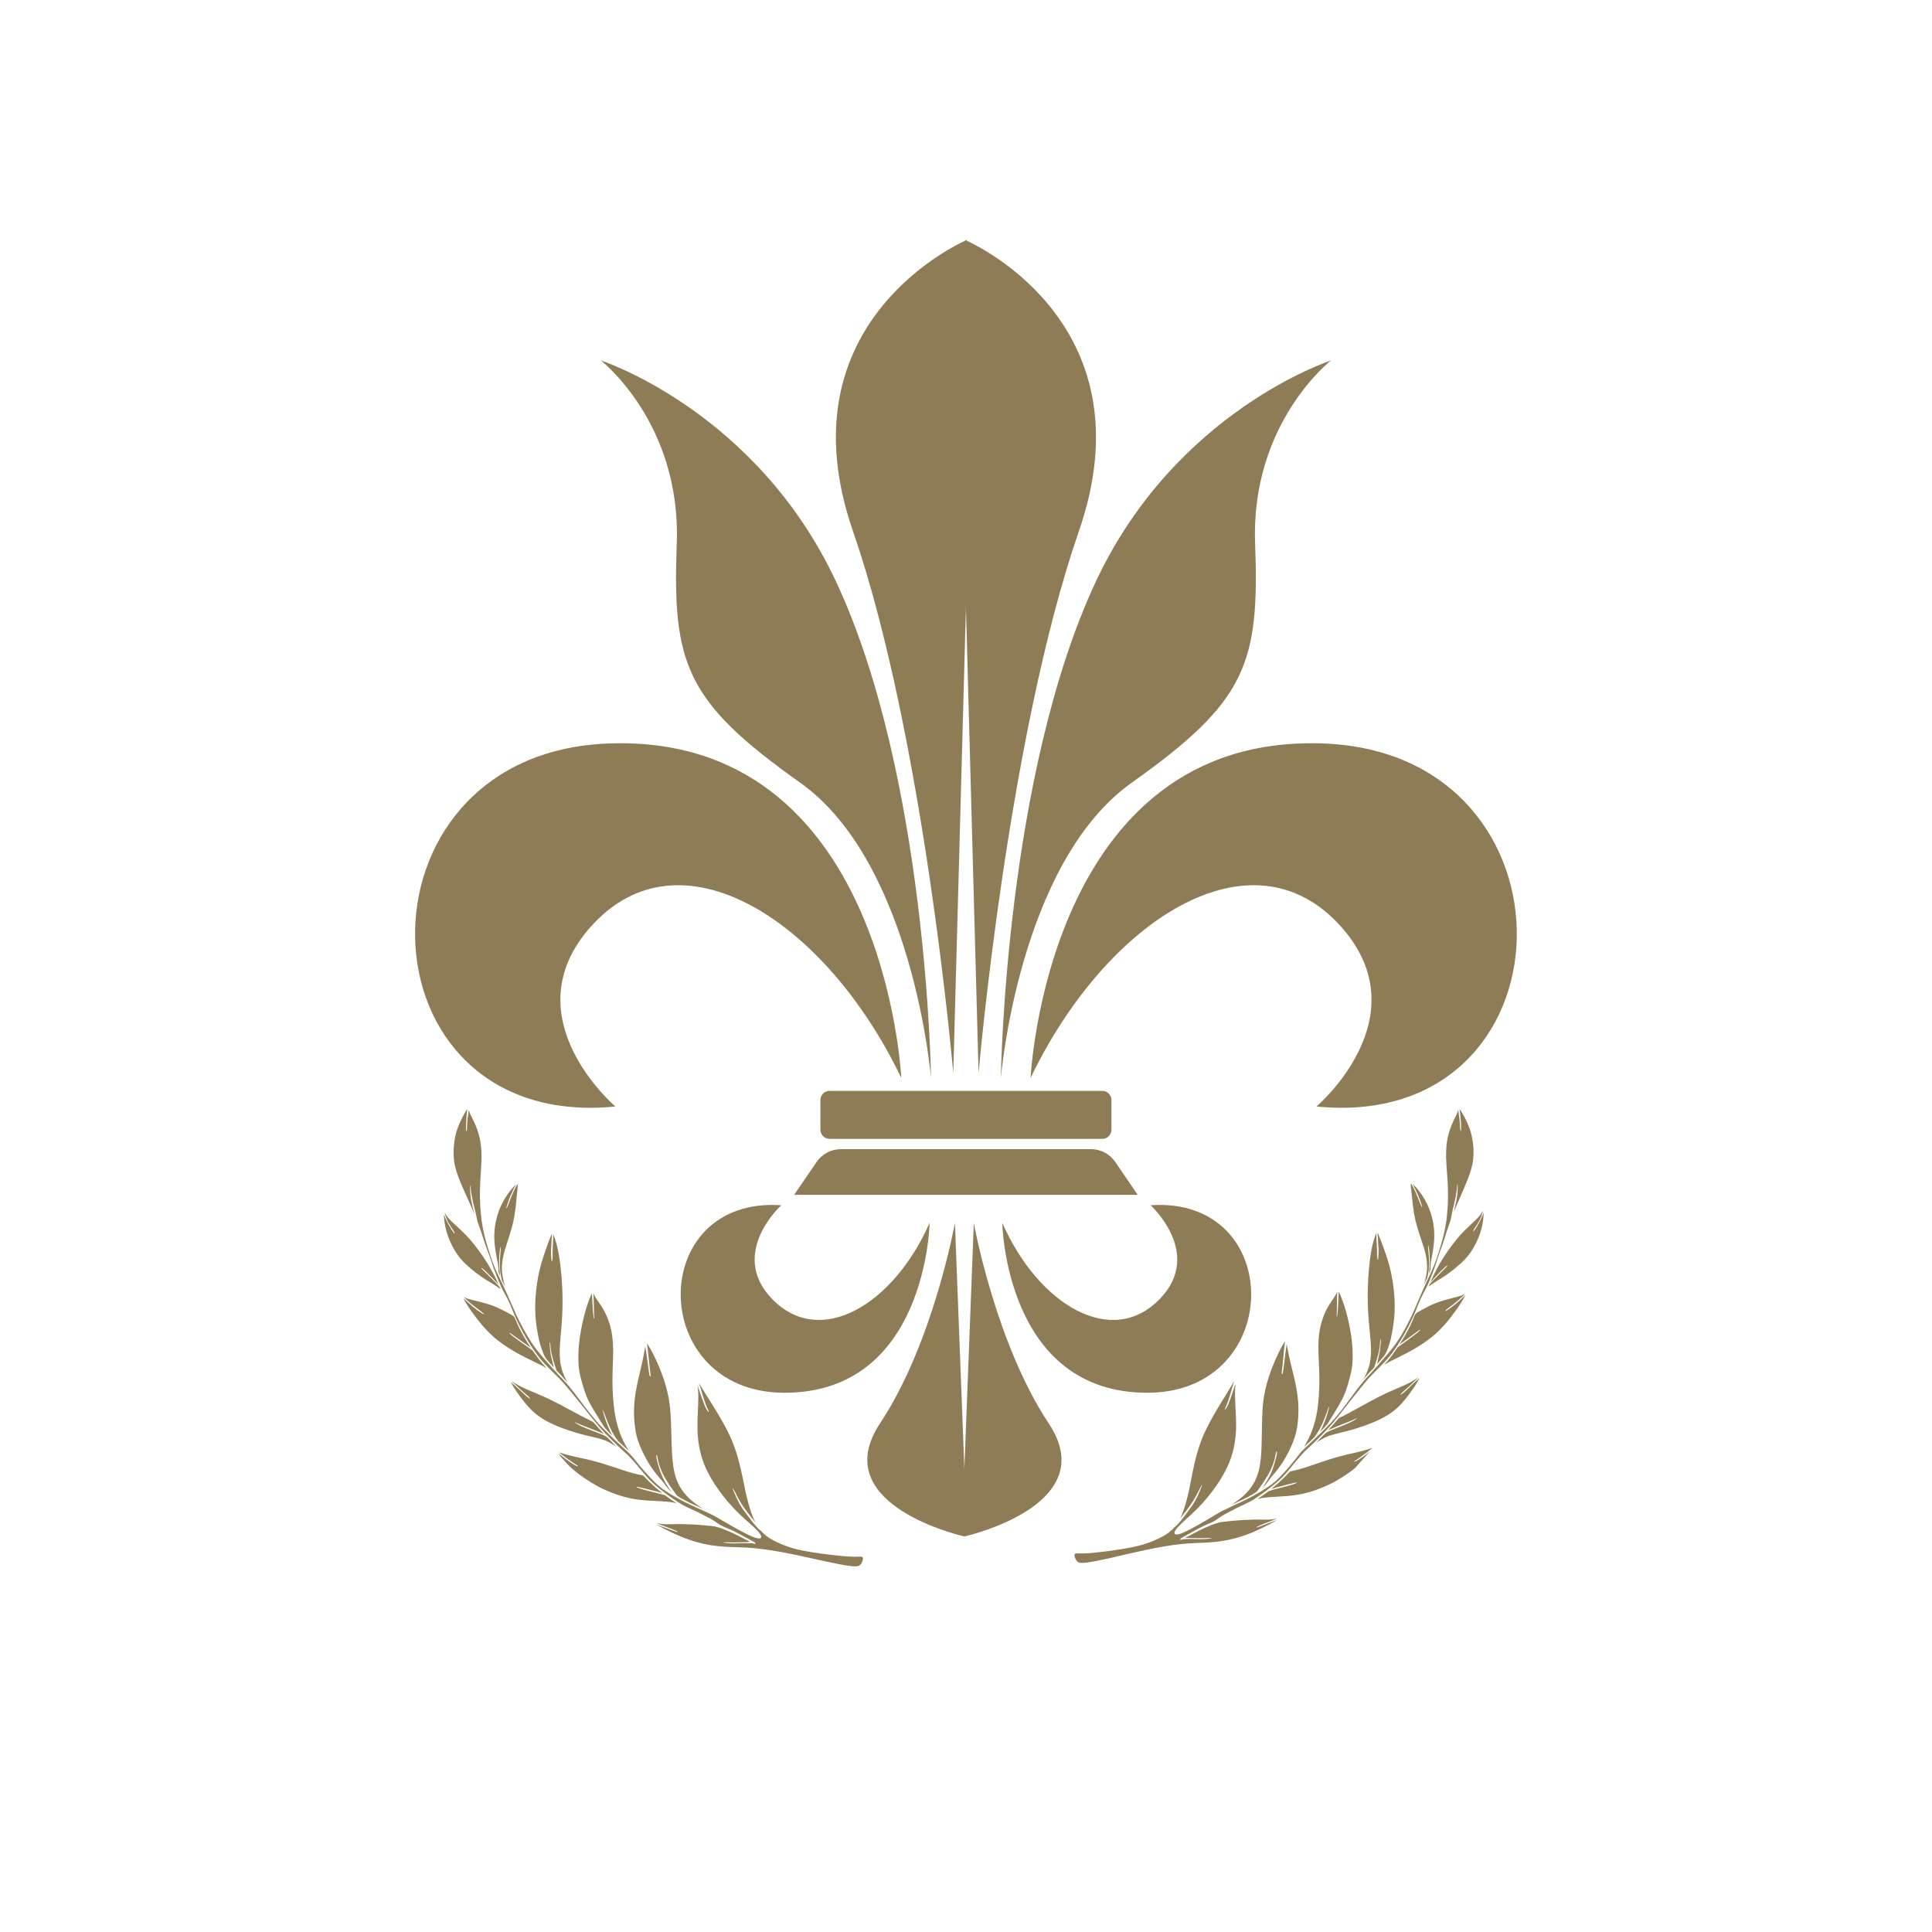
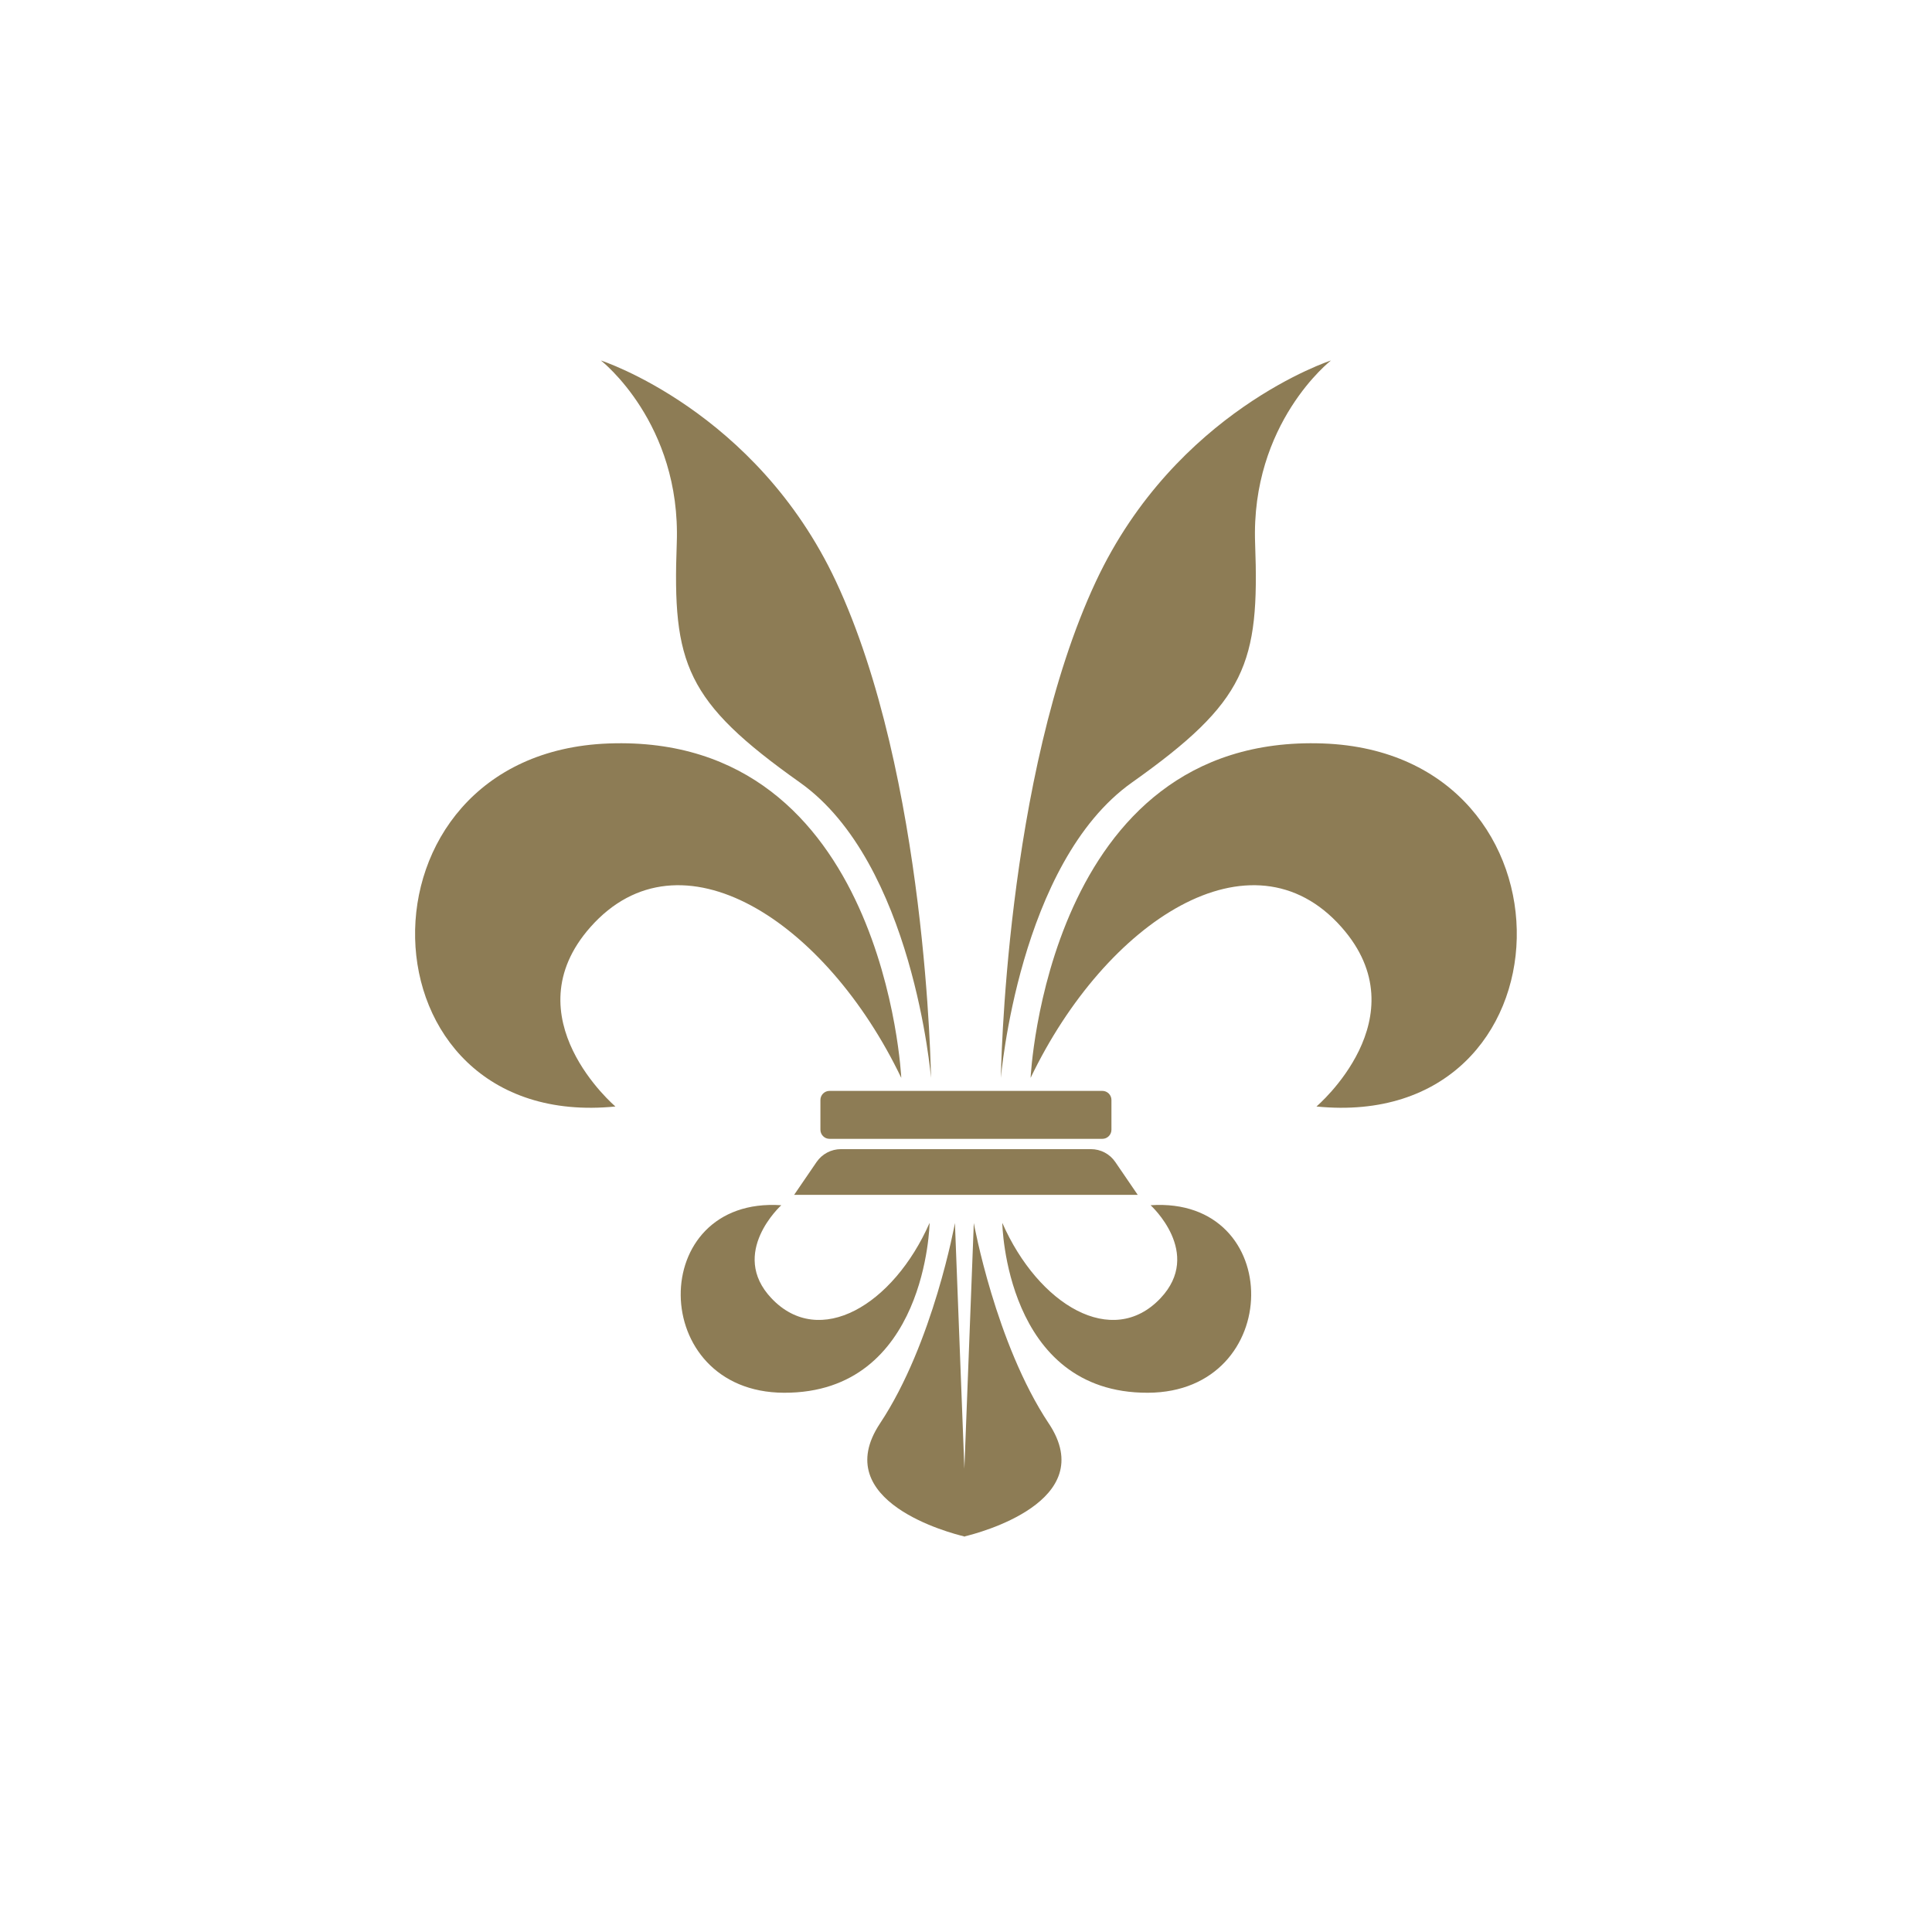
<svg xmlns="http://www.w3.org/2000/svg" width="500" zoomAndPan="magnify" viewBox="0 0 375 375" height="500" preserveAspectRatio="xMidYMid meet" version="1.0">
  <defs>
    <clipPath id="6f1569b4a8">
      <path d="M 86 215 L 168 215 L 168 305 L 86 305 Z M 86 215 " clip-rule="nonzero" />
    </clipPath>
    <clipPath id="474c6e70c2">
      <path d="M 66.867 236.953 L 90.668 215.191 L 169.621 301.531 L 145.82 323.297 Z M 66.867 236.953 " clip-rule="nonzero" />
    </clipPath>
    <clipPath id="9ea69b02fa">
-       <path d="M 90.719 215.141 L 66.918 236.906 L 145.871 323.25 L 169.672 301.484 Z M 90.719 215.141 " clip-rule="nonzero" />
-     </clipPath>
+       </clipPath>
    <clipPath id="63dfb0f194">
      <path d="M 168 237 L 207 237 L 207 298.59 L 168 298.59 Z M 168 237 " clip-rule="nonzero" />
    </clipPath>
    <clipPath id="88c668a245">
      <path d="M 162 46.59 L 213 46.59 L 213 209 L 162 209 Z M 162 46.59 " clip-rule="nonzero" />
    </clipPath>
    <clipPath id="4f5568e6cf">
      <path d="M 208 215 L 288 215 L 288 304 L 208 304 Z M 208 215 " clip-rule="nonzero" />
    </clipPath>
    <clipPath id="046c02a871">
-       <path d="M 283.289 215.141 L 306.742 236.168 L 229.641 322.168 L 206.188 301.141 Z M 283.289 215.141 " clip-rule="nonzero" />
-     </clipPath>
+       </clipPath>
    <clipPath id="222014be30">
-       <path d="M 283.289 215.141 L 306.742 236.168 L 229.641 322.168 L 206.188 301.141 Z M 283.289 215.141 " clip-rule="nonzero" />
-     </clipPath>
+       </clipPath>
  </defs>
  <g clip-path="url(#6f1569b4a8)">
    <g clip-path="url(#474c6e70c2)">
      <g clip-path="url(#9ea69b02fa)">
        <path fill="#8d7c55" d="M 128.457 289.789 C 127.91 289.598 127.043 289.379 126.289 289.203 C 125.547 289.016 124.898 288.844 124.41 288.742 C 123.926 288.621 123.605 288.566 123.555 288.59 C 123.488 288.625 123.676 288.75 124.172 288.914 C 124.641 289.078 125.445 289.281 126.223 289.484 C 127.016 289.676 127.809 289.863 128.367 290.02 C 128.699 290.109 128.953 290.199 129.133 290.258 C 129.371 290.438 129.594 290.602 129.82 290.77 C 130.359 291.141 130.859 291.5 131.324 291.789 C 130.992 291.695 130.633 291.629 130.273 291.562 C 129.312 291.43 128.242 291.395 126.918 291.32 C 125.574 291.262 123.98 291.164 122.328 290.82 C 120.68 290.477 118.992 289.871 117.586 289.25 C 116.18 288.633 115.074 287.965 114.043 287.301 C 113.004 286.621 112.066 285.945 111.133 285.145 C 110.215 284.328 109.34 283.398 108.887 282.82 C 108.633 282.488 108.512 282.277 108.492 282.145 C 108.594 282.227 108.715 282.336 108.852 282.457 C 109.312 282.828 109.988 283.348 110.551 283.723 C 111.102 284.109 111.543 284.375 111.832 284.504 C 112.098 284.629 112.219 284.598 112.191 284.543 C 112.168 284.492 111.992 284.406 111.715 284.238 C 111.441 284.074 111.066 283.797 110.578 283.453 C 110.102 283.121 109.512 282.719 109.09 282.367 C 108.902 282.215 108.742 282.066 108.605 281.945 C 108.746 281.938 108.973 282.051 109.355 282.172 C 109.777 282.309 110.363 282.461 111.488 282.719 C 112.602 282.961 114.25 283.309 115.969 283.785 C 117.668 284.262 119.422 284.855 120.883 285.348 C 126.863 287.316 123.117 285.031 127.238 288.73 C 127.676 289.098 128.121 289.477 128.582 289.848 C 128.547 289.832 128.508 289.816 128.457 289.789 Z M 127.484 295.645 C 127.688 295.73 127.902 295.832 128.145 295.934 C 128.816 296.207 129.668 296.492 130.312 296.742 C 130.949 296.977 131.367 297.188 131.527 297.312 C 131.691 297.41 131.602 297.418 131.191 297.297 C 130.773 297.16 130.051 296.883 129.34 296.621 C 128.602 296.355 127.891 296.117 127.434 295.941 L 127.383 295.914 C 127.621 296.039 127.922 296.207 128.316 296.418 C 129.324 296.953 130.902 297.734 132.449 298.371 C 133.996 298.984 135.512 299.449 137.047 299.754 C 138.594 300.066 140.164 300.215 141.672 300.27 C 143.191 300.336 144.637 300.324 146.594 300.516 C 148.547 300.707 150.98 301.098 153.438 301.594 C 155.918 302.094 158.426 302.672 160.496 303.125 C 162.551 303.566 164.164 303.867 165.18 303.98 C 166.195 304.09 166.625 304.02 166.918 303.773 C 167.215 303.527 167.375 303.109 167.453 302.789 C 167.547 302.457 167.52 302.211 167.227 302.16 C 166.918 302.094 166.316 302.223 164.516 302.117 C 162.715 301.984 159.695 301.629 157.492 301.273 C 155.312 300.918 153.945 300.586 152.602 300.086 C 151.281 299.59 149.785 298.93 148.777 298.148 C 148.363 297.832 148.016 297.508 147.711 297.145 C 147.625 297.074 147.512 297.008 147.398 296.91 C 147.188 296.707 146.93 296.449 146.695 296.168 C 146.449 295.898 146.203 295.605 145.863 295.152 C 145.508 294.707 145.082 294.133 144.68 293.586 C 144.266 293.055 143.926 292.574 143.531 291.871 C 143.148 291.184 142.727 290.262 142.504 289.695 C 142.262 289.129 142.191 288.918 142.219 288.895 C 142.246 288.871 142.355 289.043 142.547 289.387 C 142.734 289.758 142.996 290.258 143.355 290.922 C 143.715 291.555 144.156 292.312 144.777 293.152 C 145.348 293.941 146.07 294.812 146.633 295.508 C 146.602 295.418 146.551 295.336 146.516 295.27 C 145.875 294.027 145.406 292.379 144.977 290.695 C 144.551 288.988 144.258 287.152 143.781 285.145 C 143.328 283.137 142.703 280.938 141.586 278.527 C 140.441 276.113 138.801 273.484 137.668 271.703 C 136.562 269.922 135.98 269.02 135.668 268.488 L 135.621 268.41 C 135.781 268.832 135.969 269.355 136.113 269.863 C 136.371 270.691 136.57 271.445 136.824 272.129 C 137.051 272.812 137.332 273.445 137.484 273.773 C 137.641 274.102 137.637 274.129 137.512 274.047 C 137.402 273.949 137.191 273.723 136.875 273.023 C 136.57 272.34 136.18 271.184 135.848 270.254 C 135.676 269.77 135.527 269.336 135.414 268.969 C 135.48 269.527 135.562 270.316 135.539 271.402 C 135.543 273.078 135.336 275.418 135.383 277.5 C 135.445 279.57 135.738 281.375 136.281 283.078 C 136.824 284.781 137.633 286.391 138.656 287.973 C 139.672 289.566 140.941 291.148 142.074 292.387 C 143.207 293.625 144.211 294.535 145.07 295.285 C 145.914 296.043 146.621 296.684 147.09 297.195 C 147.559 297.707 147.809 298.117 147.746 298.371 C 147.695 298.613 147.332 298.703 146.578 298.473 C 145.828 298.223 144.707 297.668 142.867 296.656 C 141.668 295.996 140.195 295.145 138.812 294.332 C 138.688 294.25 138.512 294.164 138.246 294.035 C 137.766 293.809 137.059 293.465 136.172 293.066 C 135.297 292.676 134.273 292.23 133.035 291.609 C 131.797 290.984 130.363 290.172 129.359 289.508 C 128.77 289.133 128.344 288.805 128.023 288.531 C 127.734 288.324 127.426 288.039 126.895 287.512 C 126.238 286.852 125.242 285.785 124.211 284.555 C 123.418 283.574 122.82 282.734 121.891 281.855 C 121.387 281.355 120.602 280.688 119.66 279.793 C 118.695 278.898 117.559 277.762 116.84 277.031 C 115.926 276.113 115.23 275.219 114.398 274.199 C 113.09 272.555 111.879 270.797 110.555 269.211 C 110.25 268.824 109.832 268.367 109.312 267.801 C 108.785 267.25 108.168 266.602 107.293 265.621 C 106.141 264.305 104.711 262.77 103.703 261.367 C 102.852 260.195 101.93 258.59 101.227 257.254 C 100.523 255.922 100.043 254.852 99.621 253.879 C 99.281 253.129 98.965 252.379 98.625 251.625 C 98.227 250.758 97.852 249.887 97.426 249.02 C 96.977 248.066 96.445 247.023 96.035 246.039 C 95.836 245.578 95.57 244.879 95.219 243.82 C 94.863 242.785 94.422 241.383 94.074 239.973 C 93.723 238.562 93.477 237.16 93.328 235.539 C 93.172 233.902 93.109 232.082 93.18 230.238 C 93.25 228.371 93.422 226.504 93.457 224.895 C 93.477 223.32 93.355 221.996 93.094 220.852 C 92.836 219.703 92.453 218.719 92.078 217.898 C 91.703 217.082 91.344 216.445 91.168 215.988 C 91.078 215.75 91.035 215.57 90.988 215.438 C 90.945 215.77 90.879 216.156 90.832 216.566 C 90.746 217.117 90.707 217.695 90.672 218.172 C 90.652 218.637 90.66 219.023 90.625 219.254 C 90.586 219.512 90.504 219.609 90.469 219.543 C 90.434 219.48 90.441 219.246 90.453 218.746 C 90.477 218.227 90.484 217.453 90.539 216.836 C 90.578 216.207 90.652 215.719 90.711 215.32 C 90.562 215.457 90.352 215.77 90.043 216.324 C 89.609 217.117 88.957 218.406 88.543 219.844 C 88.156 221.289 87.996 222.867 88.051 224.254 C 88.105 225.637 88.375 226.848 88.973 228.449 C 89.574 230.051 90.504 232.043 91.266 233.77 C 91.57 234.426 91.828 235.059 92.074 235.625 C 91.863 234.828 91.637 233.875 91.488 233.121 C 91.301 232.105 91.277 231.508 91.246 231.016 C 91.23 230.512 91.223 230.125 91.254 230.023 C 91.258 229.922 91.289 230.09 91.348 230.531 C 91.391 230.984 91.473 231.699 91.645 232.531 C 91.801 233.379 92.066 234.32 92.273 235.168 C 92.457 235.965 92.594 236.68 92.68 237.121 C 92.805 237.477 92.93 237.805 93.047 238.121 C 93.484 239.328 93.773 240.297 94.035 241.094 C 94.309 241.906 94.551 242.551 94.781 243.152 C 95.016 243.758 95.223 244.336 95.367 244.793 C 95.504 245.238 95.629 245.645 95.801 246.105 C 96.109 246.957 96.527 248.035 96.879 248.852 C 97.445 250.258 97.742 250.633 98.359 251.82 C 98.562 252.203 98.809 252.719 99.02 253.195 C 99.406 254.074 99.691 254.902 100.141 255.875 C 100.586 256.852 101.297 258.277 102.102 259.645 C 102.906 261.008 103.762 262.324 104.652 263.465 C 106.047 265.254 107.777 266.688 109.301 268.355 C 109.891 269.027 110.457 269.699 111.008 270.383 C 111.543 271.051 112.145 271.762 112.695 272.445 C 113.555 273.492 114.441 274.68 115.188 275.578 C 115.91 276.477 116.562 277.238 117.434 278.168 C 118.324 279.086 119.277 280.02 119.93 280.656 C 120.586 281.293 121.309 281.895 121.965 282.527 C 122.547 283.109 123.172 283.848 123.664 284.41 C 124.719 285.648 125.531 286.754 126.773 287.895 C 127.617 288.656 128.688 289.504 129.641 290.191 C 130.59 290.879 131.414 291.457 131.98 291.805 C 133.086 292.5 134.395 292.984 135.582 293.582 C 136.441 294.008 137.234 294.418 137.914 294.781 C 139.453 295.652 139.359 295.93 141.188 296.633 C 141.797 296.867 142.215 297.078 142.996 297.477 C 143.781 297.871 144.66 298.375 145.277 298.699 C 145.895 299.051 146.262 299.234 146.438 299.348 C 146.625 299.473 146.637 299.535 146.633 299.586 C 146.633 299.641 146.617 299.652 146.551 299.66 C 146.488 299.672 146.348 299.652 146.207 299.605 C 146.168 299.594 146.133 299.551 146.094 299.535 C 146.078 299.551 146.066 299.535 146.066 299.535 C 145.898 299.566 145.438 299.52 144.789 299.52 C 144.145 299.516 143.305 299.566 142.645 299.578 C 141.988 299.586 141.508 299.551 141.074 299.508 C 140.637 299.461 140.215 299.379 140.395 299.359 C 140.566 299.328 141.324 299.375 142.316 299.383 C 143.301 299.375 144.527 299.34 145.121 299.312 C 145.395 299.285 145.539 299.281 145.613 299.258 C 145.363 299.117 144.957 298.969 144.363 298.645 C 143.773 298.324 142.914 297.871 142.004 297.469 C 141.094 297.066 139.949 296.605 139.43 296.465 C 138.891 296.336 138.855 296.297 138.625 296.262 C 138.082 296.211 137.301 296.109 136.285 296.027 C 134.961 295.902 133.246 295.84 131.891 295.816 C 130.535 295.82 129.539 295.895 128.742 295.832 C 128.238 295.797 127.828 295.727 127.484 295.645 Z M 86.289 235.379 C 86.391 235.707 86.547 236.281 86.781 236.809 C 87 237.32 87.293 237.773 87.547 238.156 C 87.785 238.531 87.98 238.824 88.113 239.023 C 88.246 239.246 88.277 239.367 88.25 239.414 C 88.234 239.453 88.16 239.398 87.965 239.133 C 87.77 238.863 87.469 238.398 87.184 237.895 C 86.895 237.395 86.621 236.852 86.434 236.43 C 86.316 236.141 86.238 235.891 86.184 235.723 C 86.184 235.969 86.18 236.34 86.246 236.898 C 86.328 237.641 86.512 238.707 86.938 239.898 C 87.363 241.094 88.039 242.453 88.789 243.52 C 89.543 244.586 90.371 245.383 91.219 246.094 C 92.039 246.801 92.852 247.418 93.578 247.914 C 94.293 248.398 94.918 248.762 95.523 249.125 C 96.129 249.488 96.691 249.863 97.066 250.164 C 97.102 250.176 97.129 250.203 97.164 250.246 C 97.129 250.18 97.105 250.125 97.082 250.074 C 97.059 249.996 97.012 249.914 96.988 249.836 C 96.902 249.742 96.805 249.637 96.707 249.5 C 96.438 249.207 96.117 248.855 95.648 248.395 C 95.188 247.922 94.559 247.34 94.148 246.922 C 93.73 246.516 93.508 246.301 93.434 246.191 C 93.375 246.074 93.465 246.09 93.664 246.227 C 93.879 246.379 94.199 246.703 94.77 247.246 C 95.324 247.801 96.09 248.582 96.57 249.133 C 96.668 249.242 96.738 249.348 96.812 249.43 C 95.469 246.285 93.562 243.359 91.355 240.73 C 90.496 239.711 89.516 238.801 88.75 238.094 C 87.98 237.391 87.434 236.902 87.055 236.457 C 86.672 236.016 86.445 235.629 86.336 235.434 C 86.312 235.406 86.301 235.367 86.289 235.352 Z M 100.125 229.941 C 99.871 230.422 99.445 231.254 99.113 232.051 C 98.77 232.836 98.516 233.59 98.395 234.02 C 98.258 234.441 98.277 234.57 98.348 234.484 C 98.414 234.398 98.57 234.082 98.746 233.598 C 98.938 233.129 99.172 232.496 99.402 231.91 C 99.648 231.316 99.906 230.785 100.102 230.43 C 100.23 230.168 100.328 230.004 100.41 229.879 C 100.473 229.945 100.488 230.152 100.473 230.488 C 100.445 230.836 100.387 231.309 100.27 232.48 C 100.164 233.637 100.008 235.461 99.586 237.328 C 99.156 239.18 98.453 241.059 98.027 242.512 C 97.602 243.938 97.453 244.938 97.426 245.801 C 97.391 246.652 97.461 247.352 97.652 248.238 C 97.75 248.723 97.891 249.258 98.051 249.809 C 97.918 249.531 97.656 249.027 97.41 248.488 C 97.387 248.41 97.355 248.316 97.344 248.227 C 97.246 247.82 97.129 247.262 97.07 246.551 C 97.012 245.836 97.016 244.945 97.059 244.211 C 97.105 243.477 97.172 242.875 97.199 242.5 C 97.215 242.141 97.184 242.023 97.152 242.098 C 97.098 242.172 97.047 242.469 96.984 242.969 C 96.926 243.469 96.867 244.164 96.867 245.031 C 96.895 245.895 96.965 246.918 97.039 247.566 C 97.062 247.621 97.059 247.672 97.059 247.723 C 97.012 247.59 96.953 247.445 96.91 247.316 C 96.816 247.027 96.699 246.789 96.746 246.625 C 96.777 246.445 96.762 245.992 96.66 245.344 C 96.535 244.691 96.328 243.793 96.172 242.699 C 96 241.621 95.863 240.363 95.977 239 C 96.062 237.637 96.387 236.152 96.895 234.871 C 97.379 233.59 98.035 232.496 98.602 231.707 C 99.164 230.918 99.598 230.449 99.895 230.152 C 99.988 230.066 100.07 229.992 100.125 229.941 Z M 107.945 265.766 C 107.719 265.109 107.309 263.879 107.094 262.914 C 106.879 261.949 106.855 261.277 106.82 260.914 C 106.801 260.539 106.762 260.473 106.723 260.508 C 106.707 260.547 106.676 260.676 106.699 261.074 C 106.719 261.477 106.789 262.176 106.891 262.828 C 107.016 263.477 107.172 264.078 107.258 264.469 C 107.355 264.875 107.387 265.043 107.43 265.199 C 107.453 265.277 107.473 265.359 107.496 265.434 C 107.324 265.246 107.164 265.074 107.004 264.871 C 105.812 263.566 105.652 263.367 105.062 261.609 C 104.785 260.848 104.59 259.988 104.363 258.766 C 104.133 257.516 103.883 255.891 103.883 253.887 C 103.867 251.898 104.113 249.547 104.5 247.566 C 104.898 245.594 105.434 243.992 105.906 242.645 C 106.367 241.309 106.777 240.219 107.008 239.711 C 107.051 239.625 107.094 239.535 107.121 239.484 C 107.129 239.602 107.133 239.523 107.117 239.832 C 107.078 240.141 107.039 241.02 106.996 241.973 C 106.953 242.898 106.918 242.562 106.957 243.414 C 106.996 244.27 107.051 244.789 107.113 244.855 C 107.176 244.922 107.242 244.539 107.27 243.973 C 107.281 243.391 107.25 244.137 107.258 243.016 C 107.297 241.895 107.387 240.426 107.375 239.598 L 107.363 239.535 C 107.398 239.625 107.469 239.758 107.527 239.93 C 107.758 240.535 108.137 241.621 108.453 243.43 C 108.773 245.238 109.035 247.742 109.137 250.07 C 109.242 252.398 109.184 254.527 109.055 256.547 C 108.914 258.555 108.676 260.453 108.645 262.016 C 108.598 263.586 108.738 264.844 109.133 266.062 C 109.383 266.824 109.711 267.562 110.156 268.344 C 109.871 268.035 109.555 267.656 109.195 267.27 C 108.828 266.863 108.434 266.434 108.027 266.016 Z M 102.91 261.5 C 102.457 261.168 101.582 260.59 100.906 260.094 C 100.23 259.625 99.77 259.254 99.43 259.02 C 99.117 258.789 98.93 258.688 98.891 258.699 C 98.836 258.723 98.934 258.855 99.359 259.211 C 99.793 259.555 100.559 260.117 101.246 260.625 C 101.945 261.121 102.57 261.535 102.961 261.824 C 103.148 261.949 103.285 262.047 103.383 262.129 C 103.797 262.738 104.199 263.289 104.551 263.754 C 105.16 264.559 105.652 265.094 106.109 265.566 C 105.605 265.262 105.062 264.992 104.434 264.68 C 103.359 264.152 101.969 263.496 100.594 262.754 C 99.234 261.992 97.863 261.145 96.691 260.215 C 95.508 259.297 94.52 258.297 93.5 257.102 C 92.508 255.91 91.473 254.535 90.848 253.551 C 90.34 252.781 90.078 252.277 89.961 251.988 C 90.23 252.258 90.605 252.609 91.016 252.977 C 91.559 253.469 92.195 253.973 92.719 254.359 C 93.246 254.742 93.648 254.992 93.836 255.066 C 94.016 255.152 93.98 255.059 93.77 254.855 C 93.547 254.664 93.145 254.363 92.684 254.02 C 92.223 253.676 91.695 253.293 91.199 252.855 C 90.738 252.461 90.281 252.016 89.984 251.719 C 90.051 251.734 90.125 251.789 90.227 251.844 C 90.453 251.957 90.742 252.09 91.422 252.262 C 92.109 252.445 93.184 252.676 94.254 252.98 C 95.324 253.285 96.402 253.711 97.223 254.121 C 101.234 256.234 98.844 254.594 101.887 259.789 C 102.262 260.414 102.633 261.012 103.012 261.555 C 102.973 261.543 102.945 261.516 102.91 261.5 Z M 116.754 278.125 C 116.008 277.797 114.621 277.281 113.684 276.906 C 112.734 276.539 112.223 276.336 111.91 276.18 C 111.594 276.051 111.465 275.965 111.504 276.008 C 111.539 276.047 111.738 276.238 112.09 276.434 C 112.441 276.656 112.949 276.883 113.594 277.16 C 114.242 277.434 115.027 277.727 115.637 277.961 C 116.234 278.18 116.641 278.355 116.957 278.484 C 117.285 278.629 117.512 278.742 117.699 278.867 C 117.75 278.895 117.801 278.922 117.828 278.949 C 118.395 279.516 118.926 280.043 119.199 280.34 C 119.629 280.785 119.605 280.707 119.781 280.867 C 119.316 280.578 118.863 280.297 118.422 280.059 C 117.855 279.738 117.34 279.496 116.395 279.246 C 115.461 278.984 114.105 278.719 112.625 278.316 C 111.137 277.902 109.52 277.375 108.148 276.801 C 106.77 276.234 105.609 275.613 104.672 274.941 C 103.707 274.266 102.953 273.547 102.145 272.582 C 101.32 271.629 100.469 270.426 99.902 269.562 C 99.516 268.953 99.266 268.516 99.148 268.25 C 99.297 268.387 99.473 268.523 99.621 268.66 C 99.93 268.918 100.18 269.137 100.602 269.543 C 101.059 269.965 101.691 270.57 102.125 270.965 C 102.586 271.336 102.852 271.488 102.875 271.465 C 102.918 271.426 102.723 271.188 102.512 270.984 C 102.312 270.793 102.062 270.629 101.629 270.234 C 101.168 269.84 100.5 269.215 100.004 268.727 C 99.719 268.473 99.484 268.238 99.312 268.051 C 99.426 268.121 99.574 268.23 99.773 268.371 C 100.266 268.688 101.008 269.121 102.094 269.609 C 103.156 270.094 104.594 270.637 106.172 271.367 C 107.766 272.109 109.492 273.051 110.855 273.785 C 112.203 274.527 113.199 275.023 113.77 275.32 C 115.117 276.012 115.047 275.883 115.449 276.352 C 115.977 276.98 116.668 277.711 116.805 277.859 C 116.965 278.031 117.125 278.207 117.285 278.383 C 117.172 278.312 116.992 278.227 116.754 278.125 Z M 115.176 251.051 C 115.215 251.582 115.242 252.422 115.262 253.145 C 115.277 253.945 115.285 254.629 115.305 255.109 C 115.332 255.574 115.359 255.848 115.344 255.938 C 115.328 256 115.254 255.922 115.207 255.57 C 115.145 255.23 115.094 254.609 115.047 253.883 C 115.004 253.16 114.965 252.281 114.926 251.699 C 114.914 251.414 114.898 251.207 114.906 251.027 C 114.766 251.25 114.59 251.684 114.387 252.191 C 114.152 252.824 113.875 253.547 113.535 254.797 C 113.195 256.074 112.777 257.887 112.531 259.672 C 112.281 261.453 112.215 263.219 112.285 264.566 C 112.344 265.898 112.559 266.812 112.824 267.828 C 113.102 268.863 113.438 270.012 113.832 270.984 C 114.227 271.957 114.684 272.754 115.16 273.574 C 115.668 274.398 116.184 275.234 116.559 275.832 C 117.352 277.105 117.387 277.227 118.535 278.348 C 118.637 278.43 118.723 278.523 118.836 278.621 C 118.812 278.594 118.797 278.578 118.785 278.539 C 118.68 278.34 118.539 278.051 118.336 277.617 C 118.137 277.18 117.879 276.602 117.652 275.945 C 117.41 275.301 117.195 274.582 117.098 274.18 C 117 273.773 117.043 273.688 117.066 273.711 C 117.102 273.754 117.16 273.922 117.227 274.16 C 117.32 274.395 117.422 274.695 117.68 275.352 C 117.934 276.012 118.336 277.047 118.828 277.934 C 119.219 278.664 119.668 279.289 120.023 279.758 C 120.434 280.125 120.805 280.477 121.129 280.773 C 121.5 281.102 121.797 281.371 122.047 281.59 C 121.793 281.18 121.527 280.754 121.305 280.316 C 120.457 278.719 119.801 276.945 119.418 274.797 C 119.023 272.664 118.879 270.152 118.875 267.906 C 118.887 265.648 119.027 263.641 119.012 261.922 C 119 260.207 118.809 258.75 118.465 257.457 C 118.109 256.176 117.617 255.02 117.055 254.051 C 116.492 253.082 115.867 252.32 115.531 251.738 C 115.352 251.434 115.258 251.195 115.176 251.051 Z M 125.633 261.16 C 125.762 262.004 125.898 263.562 126.02 264.637 C 126.125 265.699 126.227 266.301 126.273 266.676 C 126.309 267.066 126.25 267.242 126.199 267.215 C 126.137 267.199 126.055 266.977 125.938 266.195 C 125.816 265.391 125.645 264.039 125.508 263.027 C 125.391 262.246 125.297 261.688 125.254 261.262 C 125.137 261.809 125.02 262.734 124.793 263.758 C 124.559 264.961 124.199 266.324 123.875 267.781 C 123.555 269.238 123.238 270.789 123.129 272.371 C 122.992 273.953 123.066 275.543 123.238 276.867 C 123.398 278.203 123.66 279.301 124.184 280.574 C 124.695 281.836 125.441 283.305 126.238 284.527 C 127.039 285.723 127.859 286.703 128.438 287.336 C 129.172 288.195 129.504 288.906 130.301 289.562 C 130.07 289.23 129.719 288.734 129.383 288.152 C 129.02 287.57 128.648 286.895 128.316 286.016 C 127.965 285.148 127.68 284.074 127.516 283.434 C 127.363 282.781 127.387 282.566 127.414 282.465 C 127.457 282.375 127.52 282.414 127.598 282.715 C 127.66 283.027 127.75 283.613 127.977 284.348 C 128.215 285.094 128.574 286 129.184 287.047 C 129.797 288.07 130.625 289.242 131.121 289.922 C 131.258 290.098 131.355 290.23 131.453 290.336 C 131.953 290.668 132.543 291.02 133.188 291.344 C 134.387 291.953 135.543 292.43 136.465 292.871 L 136.477 292.887 C 134.883 291.848 134.012 291.137 133.285 290.34 C 132.52 289.531 131.93 288.641 131.473 287.574 C 131.031 286.523 130.734 285.309 130.555 283.598 C 130.383 281.898 130.352 279.703 130.285 277.492 C 130.227 275.293 130.156 273.109 129.699 270.906 C 129.258 268.695 128.453 266.488 127.703 264.777 C 126.965 263.078 126.297 261.887 125.91 261.25 C 125.754 261 125.645 260.824 125.559 260.758 C 125.578 260.859 125.613 261.004 125.633 261.16 " fill-opacity="1" fill-rule="evenodd" />
      </g>
    </g>
  </g>
  <path fill="#8d7c55" d="M 194.543 237.359 C 194.543 237.359 195.078 270.43 222.809 270.332 C 249.332 270.238 249.559 232.172 223.328 233.934 C 223.328 233.934 233.559 243.195 225.246 251.992 C 215.934 261.84 201.59 253.359 194.543 237.359 Z M 194.543 237.359 " fill-opacity="1" fill-rule="nonzero" />
-   <path fill="#8d7c55" d="M 180.434 237.359 C 180.434 237.359 179.898 270.43 152.168 270.332 C 125.645 270.238 125.418 232.172 151.648 233.934 C 151.648 233.934 141.418 243.195 149.734 251.992 C 159.043 261.84 173.387 253.359 180.434 237.359 Z M 180.434 237.359 " fill-opacity="1" fill-rule="nonzero" />
+   <path fill="#8d7c55" d="M 180.434 237.359 C 180.434 237.359 179.898 270.43 152.168 270.332 C 125.645 270.238 125.418 232.172 151.648 233.934 C 151.648 233.934 141.418 243.195 149.734 251.992 C 159.043 261.84 173.387 253.359 180.434 237.359 M 180.434 237.359 " fill-opacity="1" fill-rule="nonzero" />
  <g clip-path="url(#63dfb0f194)">
    <path fill="#8d7c55" d="M 203.555 276.281 C 193.215 260.707 189.016 237.391 189.016 237.391 L 187.184 285.059 L 185.352 237.391 C 185.352 237.391 181.152 260.707 170.812 276.281 C 160.734 291.457 184.586 297.605 187.082 298.199 L 187.082 298.25 C 187.082 298.25 187.117 298.238 187.188 298.223 C 187.258 298.242 187.293 298.25 187.293 298.25 L 187.293 298.199 C 189.789 297.605 213.641 291.457 203.562 276.281 Z M 203.555 276.281 " fill-opacity="1" fill-rule="nonzero" />
  </g>
  <path fill="#8d7c55" d="M 194.27 209.219 C 194.27 209.219 195.02 150.609 212.73 112.824 C 228.254 79.707 258.34 69.969 258.34 69.969 C 258.34 69.969 242.754 82.09 243.617 105.465 C 244.484 128.84 241.914 136.148 219.711 151.883 C 197.73 167.461 194.27 209.219 194.27 209.219 Z M 194.27 209.219 " fill-opacity="1" fill-rule="nonzero" />
  <path fill="#8d7c55" d="M 200.039 209.219 C 200.039 209.219 203.156 142.371 256.805 144.305 C 308.121 146.156 306.172 219.824 255.523 214.77 C 255.523 214.77 275.906 197.484 260.367 179.941 C 242.973 160.305 214.68 178.703 200.039 209.219 Z M 200.039 209.219 " fill-opacity="1" fill-rule="nonzero" />
  <g clip-path="url(#88c668a245)">
-     <path fill="#8d7c55" d="M 187.633 46.719 L 187.633 46.59 C 187.633 46.59 187.578 46.613 187.488 46.652 C 187.402 46.609 187.344 46.59 187.344 46.59 L 187.344 46.719 C 184.004 48.25 152.055 64.055 165.555 103.078 C 179.406 143.121 185.031 208.281 185.031 208.281 L 187.488 117.922 L 189.941 208.281 C 189.941 208.281 195.566 143.121 209.418 103.078 C 222.926 64.055 190.973 48.25 187.633 46.719 Z M 187.633 46.719 " fill-opacity="1" fill-rule="nonzero" />
-   </g>
+     </g>
  <path fill="#8d7c55" d="M 180.707 209.219 C 180.707 209.219 179.957 150.609 162.246 112.824 C 146.723 79.707 116.637 69.969 116.637 69.969 C 116.637 69.969 132.223 82.09 131.359 105.465 C 130.492 128.84 133.062 136.148 155.266 151.883 C 177.246 167.461 180.707 209.219 180.707 209.219 Z M 180.707 209.219 " fill-opacity="1" fill-rule="nonzero" />
  <path fill="#8d7c55" d="M 174.938 209.219 C 174.938 209.219 171.82 142.371 118.172 144.305 C 66.855 146.156 68.805 219.824 119.453 214.77 C 119.453 214.77 99.074 197.484 114.609 179.941 C 132.004 160.305 160.297 178.703 174.938 209.219 Z M 174.938 209.219 " fill-opacity="1" fill-rule="nonzero" />
  <path fill="#8d7c55" d="M 161.012 211.742 L 213.961 211.742 C 214.199 211.742 214.422 211.785 214.641 211.875 C 214.855 211.965 215.047 212.094 215.215 212.258 C 215.379 212.426 215.508 212.617 215.598 212.832 C 215.688 213.051 215.73 213.273 215.73 213.512 L 215.73 219.277 C 215.73 219.512 215.688 219.738 215.598 219.953 C 215.508 220.172 215.379 220.363 215.215 220.527 C 215.047 220.695 214.855 220.824 214.641 220.914 C 214.422 221.004 214.199 221.047 213.961 221.047 L 161.012 221.047 C 160.777 221.047 160.551 221.004 160.332 220.914 C 160.117 220.824 159.926 220.695 159.758 220.527 C 159.594 220.363 159.465 220.172 159.375 219.953 C 159.285 219.738 159.242 219.512 159.242 219.277 L 159.242 213.512 C 159.242 213.273 159.285 213.051 159.375 212.832 C 159.465 212.617 159.594 212.426 159.758 212.258 C 159.926 212.094 160.117 211.965 160.332 211.875 C 160.551 211.785 160.777 211.742 161.012 211.742 Z M 161.012 211.742 " fill-opacity="1" fill-rule="nonzero" />
  <path fill="#8d7c55" d="M 216.48 225.547 C 215.414 223.98 213.645 223.047 211.746 223.047 L 163.23 223.047 C 161.336 223.047 159.566 223.984 158.496 225.547 L 154.141 231.918 L 220.832 231.918 Z M 216.48 225.547 " fill-opacity="1" fill-rule="nonzero" />
  <g clip-path="url(#4f5568e6cf)">
    <g clip-path="url(#046c02a871)">
      <g clip-path="url(#222014be30)">
        <path fill="#8d7c55" d="M 246.867 288.98 C 247.402 288.785 248.254 288.562 248.996 288.383 C 249.723 288.188 250.359 288.016 250.84 287.91 C 251.316 287.785 251.629 287.73 251.68 287.75 C 251.746 287.785 251.562 287.91 251.078 288.078 C 250.617 288.242 249.824 288.449 249.062 288.656 C 248.285 288.852 247.508 289.047 246.957 289.203 C 246.633 289.297 246.379 289.387 246.207 289.449 C 245.973 289.625 245.754 289.793 245.535 289.957 C 245.008 290.328 244.52 290.688 244.062 290.977 C 244.391 290.883 244.742 290.812 245.094 290.742 C 246.039 290.602 247.094 290.559 248.398 290.473 C 249.715 290.402 251.285 290.289 252.906 289.934 C 254.527 289.578 256.184 288.969 257.562 288.344 C 258.941 287.723 260.023 287.055 261.031 286.391 C 262.047 285.711 262.965 285.039 263.875 284.238 C 264.77 283.426 265.621 282.504 266.062 281.934 C 266.312 281.602 266.426 281.391 266.445 281.262 C 266.348 281.344 266.227 281.453 266.094 281.574 C 265.645 281.941 264.984 282.461 264.434 282.836 C 263.895 283.219 263.465 283.484 263.18 283.617 C 262.918 283.742 262.801 283.711 262.824 283.66 C 262.848 283.609 263.02 283.523 263.293 283.355 C 263.562 283.188 263.93 282.914 264.406 282.57 C 264.871 282.238 265.445 281.84 265.859 281.484 C 266.043 281.336 266.199 281.188 266.332 281.066 C 266.191 281.062 265.969 281.176 265.594 281.297 C 265.184 281.434 264.605 281.594 263.5 281.855 C 262.41 282.105 260.789 282.461 259.098 282.949 C 257.434 283.434 255.715 284.035 254.277 284.535 C 248.41 286.531 252.074 284.246 248.055 287.926 C 247.629 288.289 247.195 288.672 246.742 289.039 C 246.781 289.023 246.816 289.008 246.867 288.98 Z M 247.879 294.734 C 247.684 294.824 247.473 294.922 247.234 295.023 C 246.574 295.301 245.738 295.59 245.105 295.84 C 244.48 296.078 244.074 296.293 243.914 296.414 C 243.758 296.512 243.844 296.52 244.246 296.398 C 244.656 296.258 245.367 295.98 246.066 295.711 C 246.789 295.445 247.488 295.203 247.934 295.023 L 247.984 294.996 C 247.75 295.125 247.453 295.293 247.07 295.504 C 246.082 296.043 244.535 296.824 243.02 297.469 C 241.504 298.086 240.016 298.559 238.508 298.871 C 236.988 299.195 235.445 299.355 233.961 299.422 C 232.465 299.504 231.039 299.508 229.121 299.715 C 227.199 299.918 224.805 300.328 222.391 300.844 C 219.953 301.355 217.492 301.949 215.457 302.418 C 213.438 302.871 211.852 303.184 210.855 303.305 C 209.855 303.422 209.434 303.355 209.141 303.117 C 208.848 302.879 208.684 302.469 208.605 302.156 C 208.512 301.828 208.535 301.586 208.824 301.531 C 209.129 301.465 209.719 301.586 211.492 301.465 C 213.262 301.316 216.23 300.938 218.398 300.566 C 220.539 300.195 221.879 299.855 223.199 299.352 C 224.496 298.848 225.957 298.184 226.945 297.402 C 227.348 297.09 227.688 296.766 227.984 296.406 C 228.07 296.336 228.18 296.27 228.289 296.172 C 228.496 295.973 228.75 295.715 228.973 295.438 C 229.215 295.168 229.453 294.875 229.785 294.426 C 230.129 293.988 230.543 293.418 230.934 292.875 C 231.336 292.344 231.668 291.871 232.047 291.176 C 232.418 290.492 232.824 289.582 233.035 289.023 C 233.273 288.465 233.34 288.258 233.312 288.234 C 233.285 288.207 233.18 288.379 232.996 288.719 C 232.812 289.086 232.559 289.582 232.211 290.238 C 231.867 290.867 231.438 291.613 230.832 292.449 C 230.277 293.23 229.574 294.094 229.027 294.785 C 229.062 294.695 229.109 294.617 229.145 294.551 C 229.762 293.32 230.207 291.695 230.613 290.031 C 231.016 288.344 231.285 286.539 231.738 284.555 C 232.164 282.574 232.758 280.406 233.836 278.02 C 234.938 275.633 236.523 273.031 237.625 271.266 C 238.699 269.504 239.258 268.609 239.562 268.082 L 239.609 268.004 C 239.453 268.422 239.277 268.938 239.137 269.441 C 238.891 270.258 238.703 271.004 238.461 271.68 C 238.242 272.352 237.973 272.977 237.824 273.301 C 237.676 273.629 237.68 273.652 237.801 273.57 C 237.91 273.477 238.113 273.246 238.418 272.559 C 238.711 271.879 239.082 270.742 239.402 269.82 C 239.566 269.34 239.707 268.914 239.816 268.551 C 239.754 269.102 239.684 269.883 239.719 270.949 C 239.73 272.602 239.957 274.902 239.93 276.949 C 239.887 278.988 239.617 280.77 239.098 282.449 C 238.582 284.133 237.801 285.723 236.809 287.293 C 235.824 288.871 234.59 290.438 233.484 291.668 C 232.383 292.898 231.402 293.805 230.566 294.551 C 229.742 295.305 229.055 295.941 228.598 296.449 C 228.141 296.957 227.898 297.363 227.961 297.617 C 228.012 297.855 228.375 297.938 229.109 297.703 C 229.848 297.449 230.949 296.895 232.75 295.879 C 233.922 295.219 235.363 294.363 236.715 293.551 C 236.84 293.469 237.012 293.383 237.273 293.254 C 237.742 293.027 238.438 292.684 239.305 292.281 C 240.16 291.891 241.164 291.441 242.379 290.816 C 243.59 290.188 244.992 289.375 245.977 288.711 C 246.551 288.336 246.965 288.008 247.281 287.738 C 247.562 287.531 247.867 287.246 248.383 286.723 C 249.023 286.066 249.992 285.008 250.996 283.785 C 251.77 282.812 252.348 281.98 253.254 281.105 C 253.746 280.609 254.512 279.945 255.43 279.055 C 256.371 278.164 257.48 277.035 258.176 276.312 C 259.07 275.398 259.746 274.508 260.555 273.5 C 261.824 271.863 263 270.121 264.289 268.551 C 264.586 268.168 264.992 267.711 265.496 267.152 C 266.016 266.602 266.613 265.957 267.465 264.984 C 268.586 263.676 269.98 262.152 270.957 260.762 C 271.785 259.602 272.68 258.012 273.355 256.691 C 274.035 255.371 274.496 254.316 274.902 253.352 C 275.23 252.609 275.535 251.867 275.863 251.125 C 276.246 250.266 276.609 249.406 277.02 248.547 C 277.449 247.605 277.965 246.574 278.359 245.598 C 278.547 245.145 278.805 244.457 279.141 243.406 C 279.48 242.383 279.898 241 280.23 239.609 C 280.562 238.219 280.793 236.832 280.918 235.238 C 281.059 233.629 281.102 231.832 281.016 230.02 C 280.93 228.18 280.738 226.348 280.691 224.762 C 280.656 223.211 280.766 221.91 281.008 220.777 C 281.25 219.645 281.617 218.672 281.98 217.863 C 282.344 217.055 282.691 216.426 282.855 215.973 C 282.945 215.738 282.984 215.559 283.031 215.426 C 283.074 215.758 283.145 216.133 283.191 216.539 C 283.285 217.078 283.328 217.648 283.367 218.117 C 283.391 218.574 283.387 218.957 283.426 219.184 C 283.465 219.434 283.547 219.531 283.582 219.465 C 283.613 219.402 283.602 219.172 283.59 218.68 C 283.562 218.172 283.547 217.406 283.488 216.801 C 283.441 216.18 283.363 215.703 283.305 215.312 C 283.449 215.441 283.66 215.75 283.969 216.293 C 284.402 217.07 285.059 218.332 285.477 219.742 C 285.871 221.16 286.047 222.715 286.008 224.078 C 285.965 225.438 285.715 226.633 285.141 228.219 C 284.562 229.801 283.668 231.77 282.934 233.477 C 282.641 234.125 282.395 234.75 282.156 235.309 C 282.355 234.523 282.57 233.582 282.711 232.84 C 282.883 231.836 282.902 231.25 282.926 230.766 C 282.938 230.27 282.941 229.891 282.91 229.789 C 282.906 229.688 282.875 229.855 282.824 230.289 C 282.785 230.738 282.707 231.441 282.551 232.262 C 282.406 233.098 282.152 234.027 281.953 234.863 C 281.781 235.648 281.656 236.355 281.578 236.789 C 281.457 237.141 281.332 237.465 281.223 237.777 C 280.805 238.969 280.527 239.926 280.277 240.715 C 280.016 241.516 279.785 242.152 279.562 242.75 C 279.34 243.344 279.145 243.914 279 244.367 C 278.875 244.809 278.754 245.207 278.59 245.664 C 278.293 246.504 277.895 247.57 277.555 248.375 C 277.008 249.766 276.723 250.137 276.125 251.316 C 275.93 251.695 275.691 252.203 275.488 252.672 C 275.117 253.543 274.844 254.359 274.414 255.324 C 273.984 256.289 273.297 257.699 272.52 259.051 C 271.738 260.402 270.91 261.707 270.043 262.836 C 268.691 264.613 267 266.039 265.516 267.695 C 264.941 268.363 264.391 269.031 263.855 269.707 C 263.332 270.371 262.75 271.078 262.215 271.754 C 261.379 272.793 260.516 273.969 259.789 274.863 C 259.09 275.754 258.457 276.512 257.602 277.434 C 256.738 278.348 255.809 279.273 255.172 279.906 C 254.531 280.539 253.824 281.137 253.188 281.77 C 252.621 282.348 252.012 283.082 251.535 283.641 C 250.508 284.867 249.715 285.965 248.508 287.098 C 247.684 287.855 246.637 288.699 245.707 289.387 C 244.777 290.074 243.969 290.652 243.418 291 C 242.336 291.695 241.055 292.184 239.891 292.781 C 239.051 293.207 238.273 293.621 237.605 293.988 C 236.102 294.855 236.191 295.133 234.398 295.84 C 233.805 296.074 233.395 296.289 232.629 296.688 C 231.863 297.086 231 297.59 230.395 297.914 C 229.789 298.266 229.434 298.449 229.258 298.562 C 229.074 298.688 229.066 298.75 229.07 298.801 C 229.07 298.852 229.086 298.863 229.148 298.875 C 229.215 298.883 229.352 298.863 229.488 298.816 C 229.527 298.801 229.562 298.762 229.602 298.746 C 229.613 298.758 229.625 298.746 229.625 298.746 C 229.793 298.773 230.246 298.723 230.883 298.715 C 231.52 298.703 232.348 298.75 232.996 298.75 C 233.645 298.754 234.113 298.715 234.543 298.668 C 234.973 298.617 235.387 298.531 235.207 298.516 C 235.039 298.488 234.293 298.543 233.316 298.555 C 232.348 298.559 231.141 298.535 230.555 298.516 C 230.285 298.492 230.145 298.488 230.066 298.465 C 230.316 298.324 230.715 298.176 231.293 297.852 C 231.875 297.527 232.715 297.074 233.605 296.672 C 234.5 296.266 235.617 295.801 236.133 295.656 C 236.66 295.527 236.695 295.484 236.922 295.449 C 237.453 295.395 238.223 295.289 239.223 295.195 C 240.523 295.059 242.211 294.98 243.543 294.945 C 244.879 294.938 245.859 295 246.645 294.93 C 247.137 294.891 247.543 294.816 247.879 294.734 Z M 287.848 235.012 C 287.754 235.336 287.605 235.902 287.379 236.422 C 287.164 236.93 286.887 237.379 286.641 237.758 C 286.406 238.129 286.219 238.418 286.09 238.617 C 285.961 238.84 285.93 238.957 285.957 239.004 C 285.973 239.043 286.043 238.988 286.234 238.723 C 286.422 238.457 286.715 237.996 286.992 237.5 C 287.27 237 287.535 236.465 287.715 236.047 C 287.828 235.762 287.902 235.516 287.957 235.348 C 287.957 235.59 287.965 235.957 287.906 236.508 C 287.832 237.238 287.66 238.289 287.254 239.469 C 286.848 240.648 286.195 241.992 285.465 243.051 C 284.734 244.105 283.926 244.902 283.102 245.605 C 282.301 246.312 281.508 246.926 280.797 247.422 C 280.098 247.906 279.484 248.27 278.891 248.633 C 278.301 248.996 277.75 249.371 277.383 249.668 C 277.348 249.684 277.324 249.711 277.285 249.75 C 277.32 249.688 277.344 249.633 277.367 249.582 C 277.387 249.504 277.434 249.426 277.457 249.348 C 277.539 249.254 277.637 249.148 277.73 249.016 C 277.992 248.723 278.305 248.375 278.762 247.918 C 279.207 247.445 279.824 246.867 280.223 246.449 C 280.633 246.047 280.848 245.832 280.918 245.727 C 280.977 245.609 280.891 245.625 280.691 245.762 C 280.484 245.914 280.172 246.238 279.617 246.777 C 279.074 247.328 278.328 248.105 277.863 248.652 C 277.766 248.758 277.695 248.863 277.625 248.945 C 278.918 245.836 280.77 242.938 282.914 240.328 C 283.75 239.316 284.703 238.41 285.453 237.711 C 286.203 237.008 286.738 236.52 287.105 236.082 C 287.477 235.641 287.699 235.262 287.801 235.066 C 287.824 235.039 287.836 235 287.848 234.984 Z M 274.176 229.793 C 274.43 230.266 274.855 231.082 275.191 231.863 C 275.539 232.633 275.797 233.367 275.922 233.793 C 276.059 234.207 276.039 234.336 275.973 234.25 C 275.902 234.164 275.746 233.855 275.566 233.379 C 275.379 232.922 275.141 232.297 274.906 231.727 C 274.656 231.141 274.398 230.621 274.203 230.277 C 274.074 230.016 273.977 229.855 273.895 229.734 C 273.832 229.801 273.82 230.004 273.836 230.336 C 273.871 230.676 273.934 231.145 274.059 232.293 C 274.172 233.43 274.348 235.227 274.777 237.059 C 275.219 238.879 275.93 240.723 276.363 242.148 C 276.797 243.547 276.953 244.531 276.984 245.379 C 277.031 246.219 276.969 246.906 276.785 247.781 C 276.695 248.258 276.562 248.785 276.414 249.328 C 276.539 249.055 276.789 248.559 277.027 248.023 C 277.047 247.945 277.082 247.855 277.09 247.766 C 277.184 247.367 277.293 246.812 277.344 246.113 C 277.395 245.41 277.383 244.531 277.332 243.812 C 277.281 243.09 277.207 242.496 277.176 242.129 C 277.156 241.773 277.188 241.656 277.219 241.734 C 277.273 241.805 277.328 242.094 277.391 242.586 C 277.457 243.078 277.52 243.762 277.527 244.613 C 277.512 245.469 277.453 246.477 277.387 247.113 C 277.363 247.164 277.367 247.219 277.367 247.266 C 277.41 247.137 277.469 246.996 277.512 246.867 C 277.598 246.582 277.711 246.348 277.664 246.184 C 277.629 246.008 277.645 245.562 277.734 244.922 C 277.852 244.277 278.047 243.391 278.191 242.316 C 278.348 241.25 278.473 240.012 278.348 238.672 C 278.25 237.328 277.914 235.871 277.402 234.613 C 276.914 233.359 276.258 232.289 275.695 231.516 C 275.133 230.746 274.699 230.289 274.406 230 C 274.309 229.914 274.23 229.844 274.176 229.793 Z M 266.824 265.133 C 267.043 264.484 267.434 263.27 267.637 262.316 C 267.84 261.367 267.852 260.703 267.883 260.348 C 267.902 259.977 267.938 259.91 267.977 259.945 C 267.992 259.984 268.023 260.109 268.008 260.504 C 267.992 260.902 267.926 261.59 267.836 262.23 C 267.719 262.871 267.57 263.465 267.492 263.852 C 267.398 264.25 267.371 264.418 267.328 264.574 C 267.305 264.648 267.285 264.727 267.262 264.805 C 267.43 264.617 267.586 264.445 267.742 264.246 C 268.906 262.949 269.059 262.75 269.625 261.016 C 269.891 260.262 270.07 259.414 270.285 258.207 C 270.496 256.973 270.727 255.371 270.711 253.402 C 270.707 251.445 270.438 249.133 270.039 247.184 C 269.629 245.25 269.086 243.676 268.605 242.355 C 268.141 241.043 267.727 239.973 267.496 239.48 C 267.453 239.391 267.41 239.305 267.383 239.258 C 267.375 239.371 267.371 239.293 267.391 239.598 C 267.43 239.902 267.477 240.766 267.527 241.703 C 267.578 242.613 267.609 242.281 267.582 243.121 C 267.551 243.965 267.5 244.477 267.441 244.543 C 267.383 244.609 267.309 244.23 267.281 243.672 C 267.262 243.102 267.301 243.836 267.281 242.73 C 267.23 241.629 267.129 240.184 267.133 239.371 L 267.145 239.305 C 267.109 239.398 267.039 239.527 266.988 239.695 C 266.766 240.293 266.402 241.367 266.105 243.152 C 265.812 244.938 265.578 247.402 265.5 249.695 C 265.418 251.988 265.496 254.082 265.645 256.07 C 265.801 258.043 266.055 259.914 266.102 261.449 C 266.16 262.996 266.039 264.234 265.656 265.438 C 265.418 266.191 265.102 266.918 264.676 267.691 C 264.949 267.383 265.262 267.012 265.609 266.625 C 265.969 266.223 266.352 265.797 266.75 265.379 Z M 271.742 260.887 C 272.18 260.555 273.039 259.977 273.699 259.48 C 274.359 259.016 274.809 258.645 275.141 258.41 C 275.445 258.18 275.633 258.078 275.668 258.09 C 275.723 258.113 275.629 258.246 275.215 258.598 C 274.789 258.941 274.043 259.5 273.371 260.008 C 272.688 260.504 272.074 260.918 271.695 261.207 C 271.512 261.332 271.375 261.426 271.281 261.508 C 270.879 262.113 270.488 262.656 270.148 263.121 C 269.555 263.918 269.074 264.453 268.629 264.922 C 269.121 264.613 269.652 264.344 270.273 264.031 C 271.324 263.504 272.688 262.844 274.031 262.098 C 275.363 261.336 276.703 260.488 277.848 259.562 C 279.004 258.645 279.969 257.652 280.961 256.469 C 281.926 255.281 282.93 253.918 283.539 252.945 C 284.031 252.18 284.285 251.684 284.395 251.398 C 284.129 251.668 283.77 252.016 283.367 252.383 C 282.836 252.867 282.215 253.371 281.703 253.758 C 281.188 254.141 280.797 254.391 280.609 254.465 C 280.434 254.551 280.469 254.461 280.672 254.258 C 280.891 254.066 281.281 253.766 281.734 253.426 C 282.184 253.082 282.699 252.699 283.184 252.266 C 283.633 251.871 284.078 251.426 284.367 251.133 C 284.305 251.148 284.23 251.203 284.133 251.258 C 283.91 251.371 283.625 251.504 282.961 251.68 C 282.285 251.867 281.23 252.105 280.18 252.414 C 279.129 252.727 278.07 253.152 277.266 253.566 C 273.34 255.688 275.676 254.047 272.73 259.191 C 272.367 259.809 272.008 260.402 271.641 260.941 C 271.68 260.93 271.703 260.902 271.742 260.887 Z M 258.273 277.387 C 259.008 277.055 260.363 276.535 261.285 276.152 C 262.219 275.785 262.715 275.582 263.023 275.422 C 263.336 275.293 263.457 275.207 263.422 275.25 C 263.387 275.289 263.191 275.477 262.848 275.676 C 262.504 275.898 262.008 276.129 261.375 276.402 C 260.742 276.68 259.969 276.977 259.371 277.211 C 258.785 277.434 258.387 277.609 258.078 277.738 C 257.754 277.887 257.531 278 257.348 278.125 C 257.301 278.152 257.25 278.18 257.227 278.207 C 256.672 278.77 256.152 279.293 255.891 279.59 C 255.469 280.031 255.492 279.953 255.32 280.113 C 255.777 279.824 256.219 279.547 256.648 279.305 C 257.203 278.984 257.711 278.738 258.641 278.484 C 259.555 278.219 260.887 277.941 262.34 277.531 C 263.801 277.109 265.391 276.578 266.73 275.996 C 268.086 275.426 269.219 274.805 270.137 274.133 C 271.078 273.457 271.816 272.742 272.602 271.785 C 273.402 270.84 274.227 269.648 274.777 268.793 C 275.152 268.188 275.395 267.754 275.508 267.496 C 275.363 267.629 275.191 267.766 275.047 267.902 C 274.746 268.16 274.5 268.375 274.09 268.781 C 273.645 269.199 273.027 269.805 272.605 270.195 C 272.156 270.562 271.895 270.719 271.871 270.695 C 271.828 270.656 272.02 270.418 272.227 270.215 C 272.418 270.027 272.664 269.863 273.086 269.469 C 273.535 269.078 274.188 268.457 274.672 267.973 C 274.949 267.719 275.18 267.488 275.344 267.301 C 275.234 267.371 275.09 267.48 274.895 267.617 C 274.414 267.938 273.688 268.371 272.621 268.859 C 271.578 269.348 270.172 269.898 268.625 270.629 C 267.062 271.375 265.371 272.32 264.039 273.055 C 262.719 273.801 261.742 274.297 261.188 274.594 C 259.863 275.289 259.934 275.16 259.539 275.625 C 259.027 276.254 258.355 276.977 258.223 277.121 C 258.066 277.297 257.91 277.469 257.754 277.645 C 257.863 277.574 258.039 277.488 258.273 277.387 Z M 259.566 250.719 C 259.531 251.242 259.512 252.07 259.5 252.781 C 259.492 253.57 259.492 254.242 259.48 254.715 C 259.453 255.172 259.43 255.441 259.445 255.531 C 259.465 255.594 259.535 255.512 259.578 255.168 C 259.637 254.832 259.68 254.223 259.719 253.508 C 259.754 252.793 259.785 251.926 259.816 251.352 C 259.824 251.074 259.84 250.867 259.832 250.691 C 259.969 250.91 260.145 251.336 260.352 251.832 C 260.59 252.453 260.867 253.164 261.215 254.391 C 261.562 255.645 261.992 257.426 262.254 259.18 C 262.516 260.934 262.594 262.668 262.539 263.992 C 262.496 265.305 262.293 266.207 262.043 267.211 C 261.781 268.23 261.461 269.367 261.082 270.328 C 260.703 271.289 260.262 272.078 259.797 272.891 C 259.309 273.707 258.805 274.535 258.445 275.125 C 257.676 276.391 257.641 276.504 256.52 277.621 C 256.422 277.703 256.34 277.797 256.23 277.891 C 256.254 277.863 256.266 277.852 256.277 277.812 C 256.379 277.617 256.516 277.328 256.711 276.898 C 256.902 276.469 257.152 275.895 257.371 275.25 C 257.602 274.613 257.805 273.902 257.898 273.504 C 257.992 273.105 257.949 273.02 257.922 273.043 C 257.887 273.086 257.832 273.254 257.77 273.484 C 257.68 273.719 257.582 274.016 257.336 274.664 C 257.094 275.312 256.703 276.34 256.23 277.219 C 255.852 277.938 255.414 278.559 255.07 279.023 C 254.672 279.387 254.309 279.738 253.996 280.035 C 253.629 280.359 253.34 280.629 253.098 280.848 C 253.344 280.441 253.602 280.02 253.816 279.586 C 254.633 278.004 255.262 276.254 255.617 274.137 C 255.984 272.031 256.105 269.559 256.086 267.348 C 256.055 265.125 255.895 263.148 255.895 261.457 C 255.891 259.766 256.066 258.336 256.391 257.059 C 256.727 255.793 257.199 254.648 257.746 253.691 C 258.289 252.734 258.898 251.973 259.223 251.398 C 259.395 251.098 259.484 250.863 259.566 250.719 Z M 249.371 260.773 C 249.25 261.605 249.133 263.137 249.023 264.199 C 248.93 265.246 248.836 265.836 248.789 266.207 C 248.762 266.59 248.82 266.766 248.871 266.734 C 248.934 266.719 249.008 266.5 249.121 265.73 C 249.23 264.938 249.387 263.605 249.508 262.605 C 249.621 261.84 249.703 261.289 249.746 260.867 C 249.863 261.406 249.988 262.316 250.223 263.32 C 250.465 264.5 250.832 265.84 251.164 267.273 C 251.496 268.703 251.82 270.227 251.941 271.781 C 252.09 273.336 252.035 274.902 251.879 276.211 C 251.734 277.527 251.488 278.609 250.984 279.871 C 250.496 281.117 249.773 282.566 249 283.777 C 248.227 284.965 247.426 285.938 246.863 286.566 C 246.145 287.418 245.828 288.121 245.051 288.773 C 245.273 288.445 245.617 287.953 245.941 287.379 C 246.289 286.801 246.648 286.133 246.969 285.262 C 247.305 284.406 247.578 283.348 247.734 282.715 C 247.875 282.074 247.852 281.859 247.82 281.758 C 247.777 281.672 247.719 281.711 247.645 282.008 C 247.582 282.316 247.5 282.895 247.285 283.617 C 247.059 284.355 246.715 285.25 246.125 286.289 C 245.527 287.301 244.727 288.461 244.242 289.137 C 244.113 289.309 244.02 289.441 243.922 289.547 C 243.434 289.879 242.855 290.23 242.223 290.555 C 241.051 291.168 239.918 291.648 239.016 292.09 L 239.004 292.105 C 240.562 291.066 241.41 290.359 242.117 289.57 C 242.863 288.766 243.438 287.883 243.875 286.828 C 244.301 285.789 244.578 284.594 244.742 282.906 C 244.895 281.23 244.902 279.07 244.949 276.891 C 244.984 274.73 245.031 272.578 245.461 270.406 C 245.875 268.223 246.645 266.043 247.367 264.352 C 248.078 262.672 248.723 261.492 249.098 260.863 C 249.246 260.613 249.352 260.441 249.438 260.375 C 249.418 260.477 249.387 260.617 249.371 260.773 " fill-opacity="1" fill-rule="evenodd" />
      </g>
    </g>
  </g>
</svg>